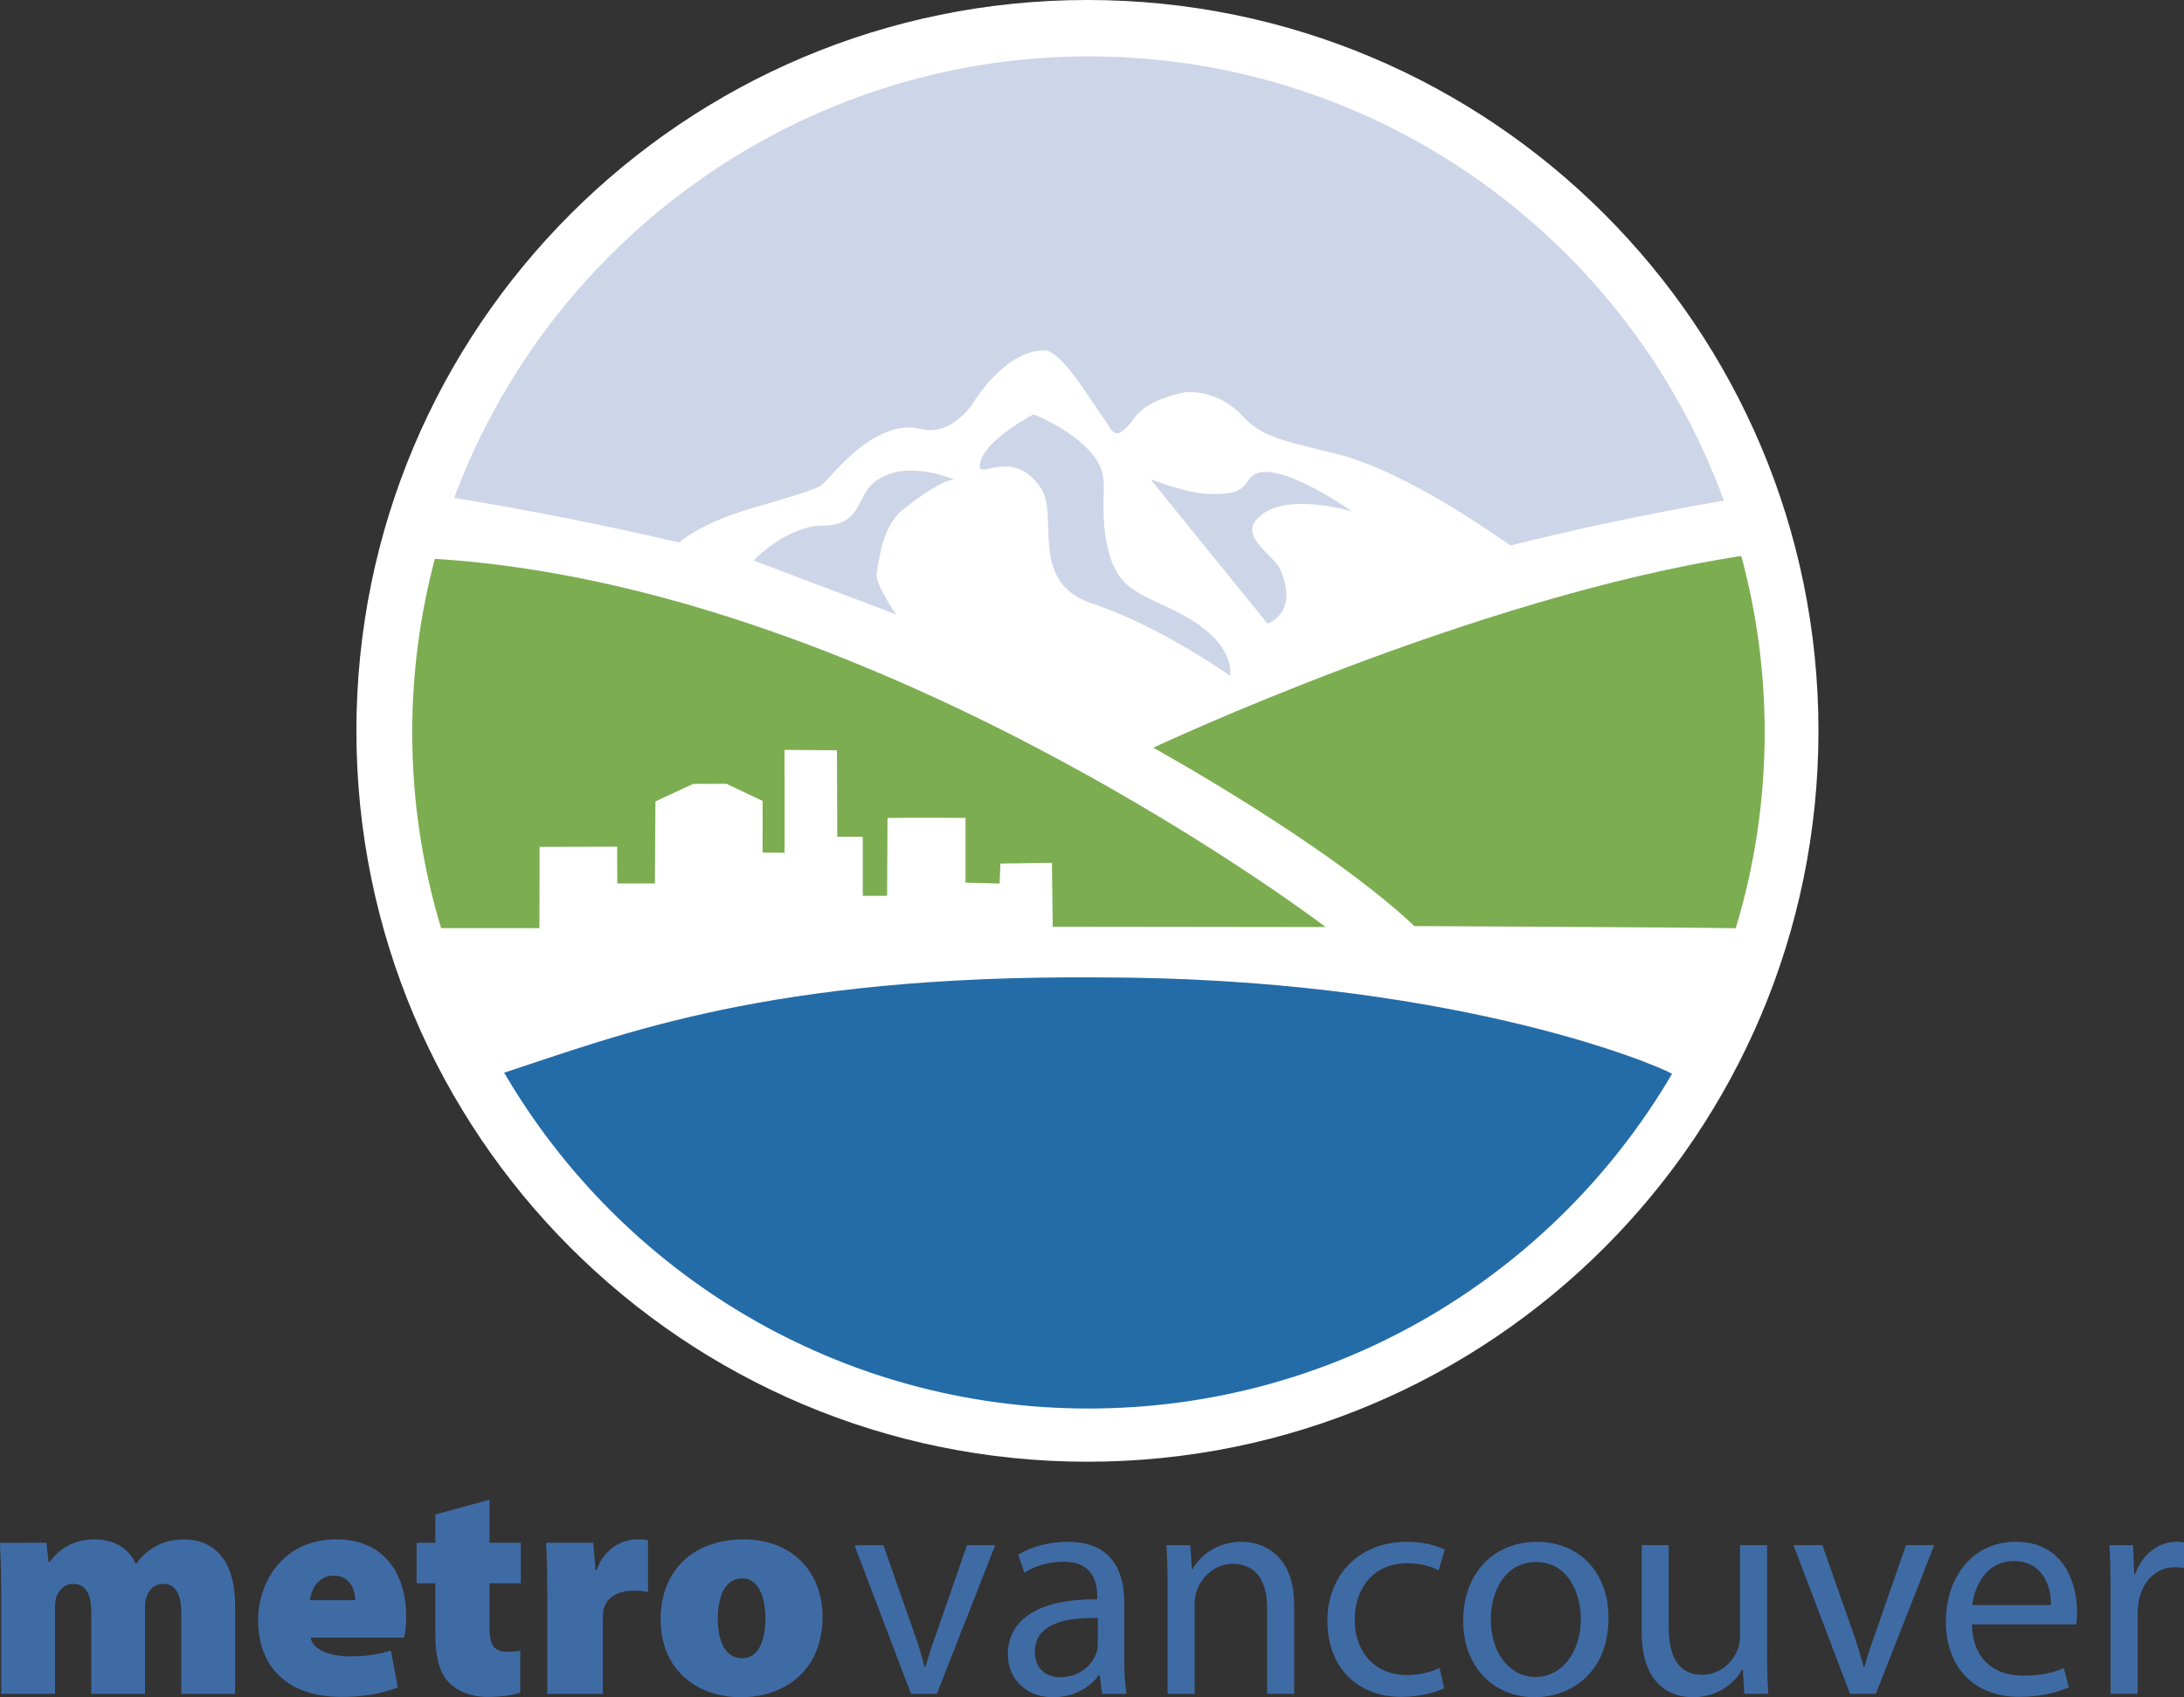
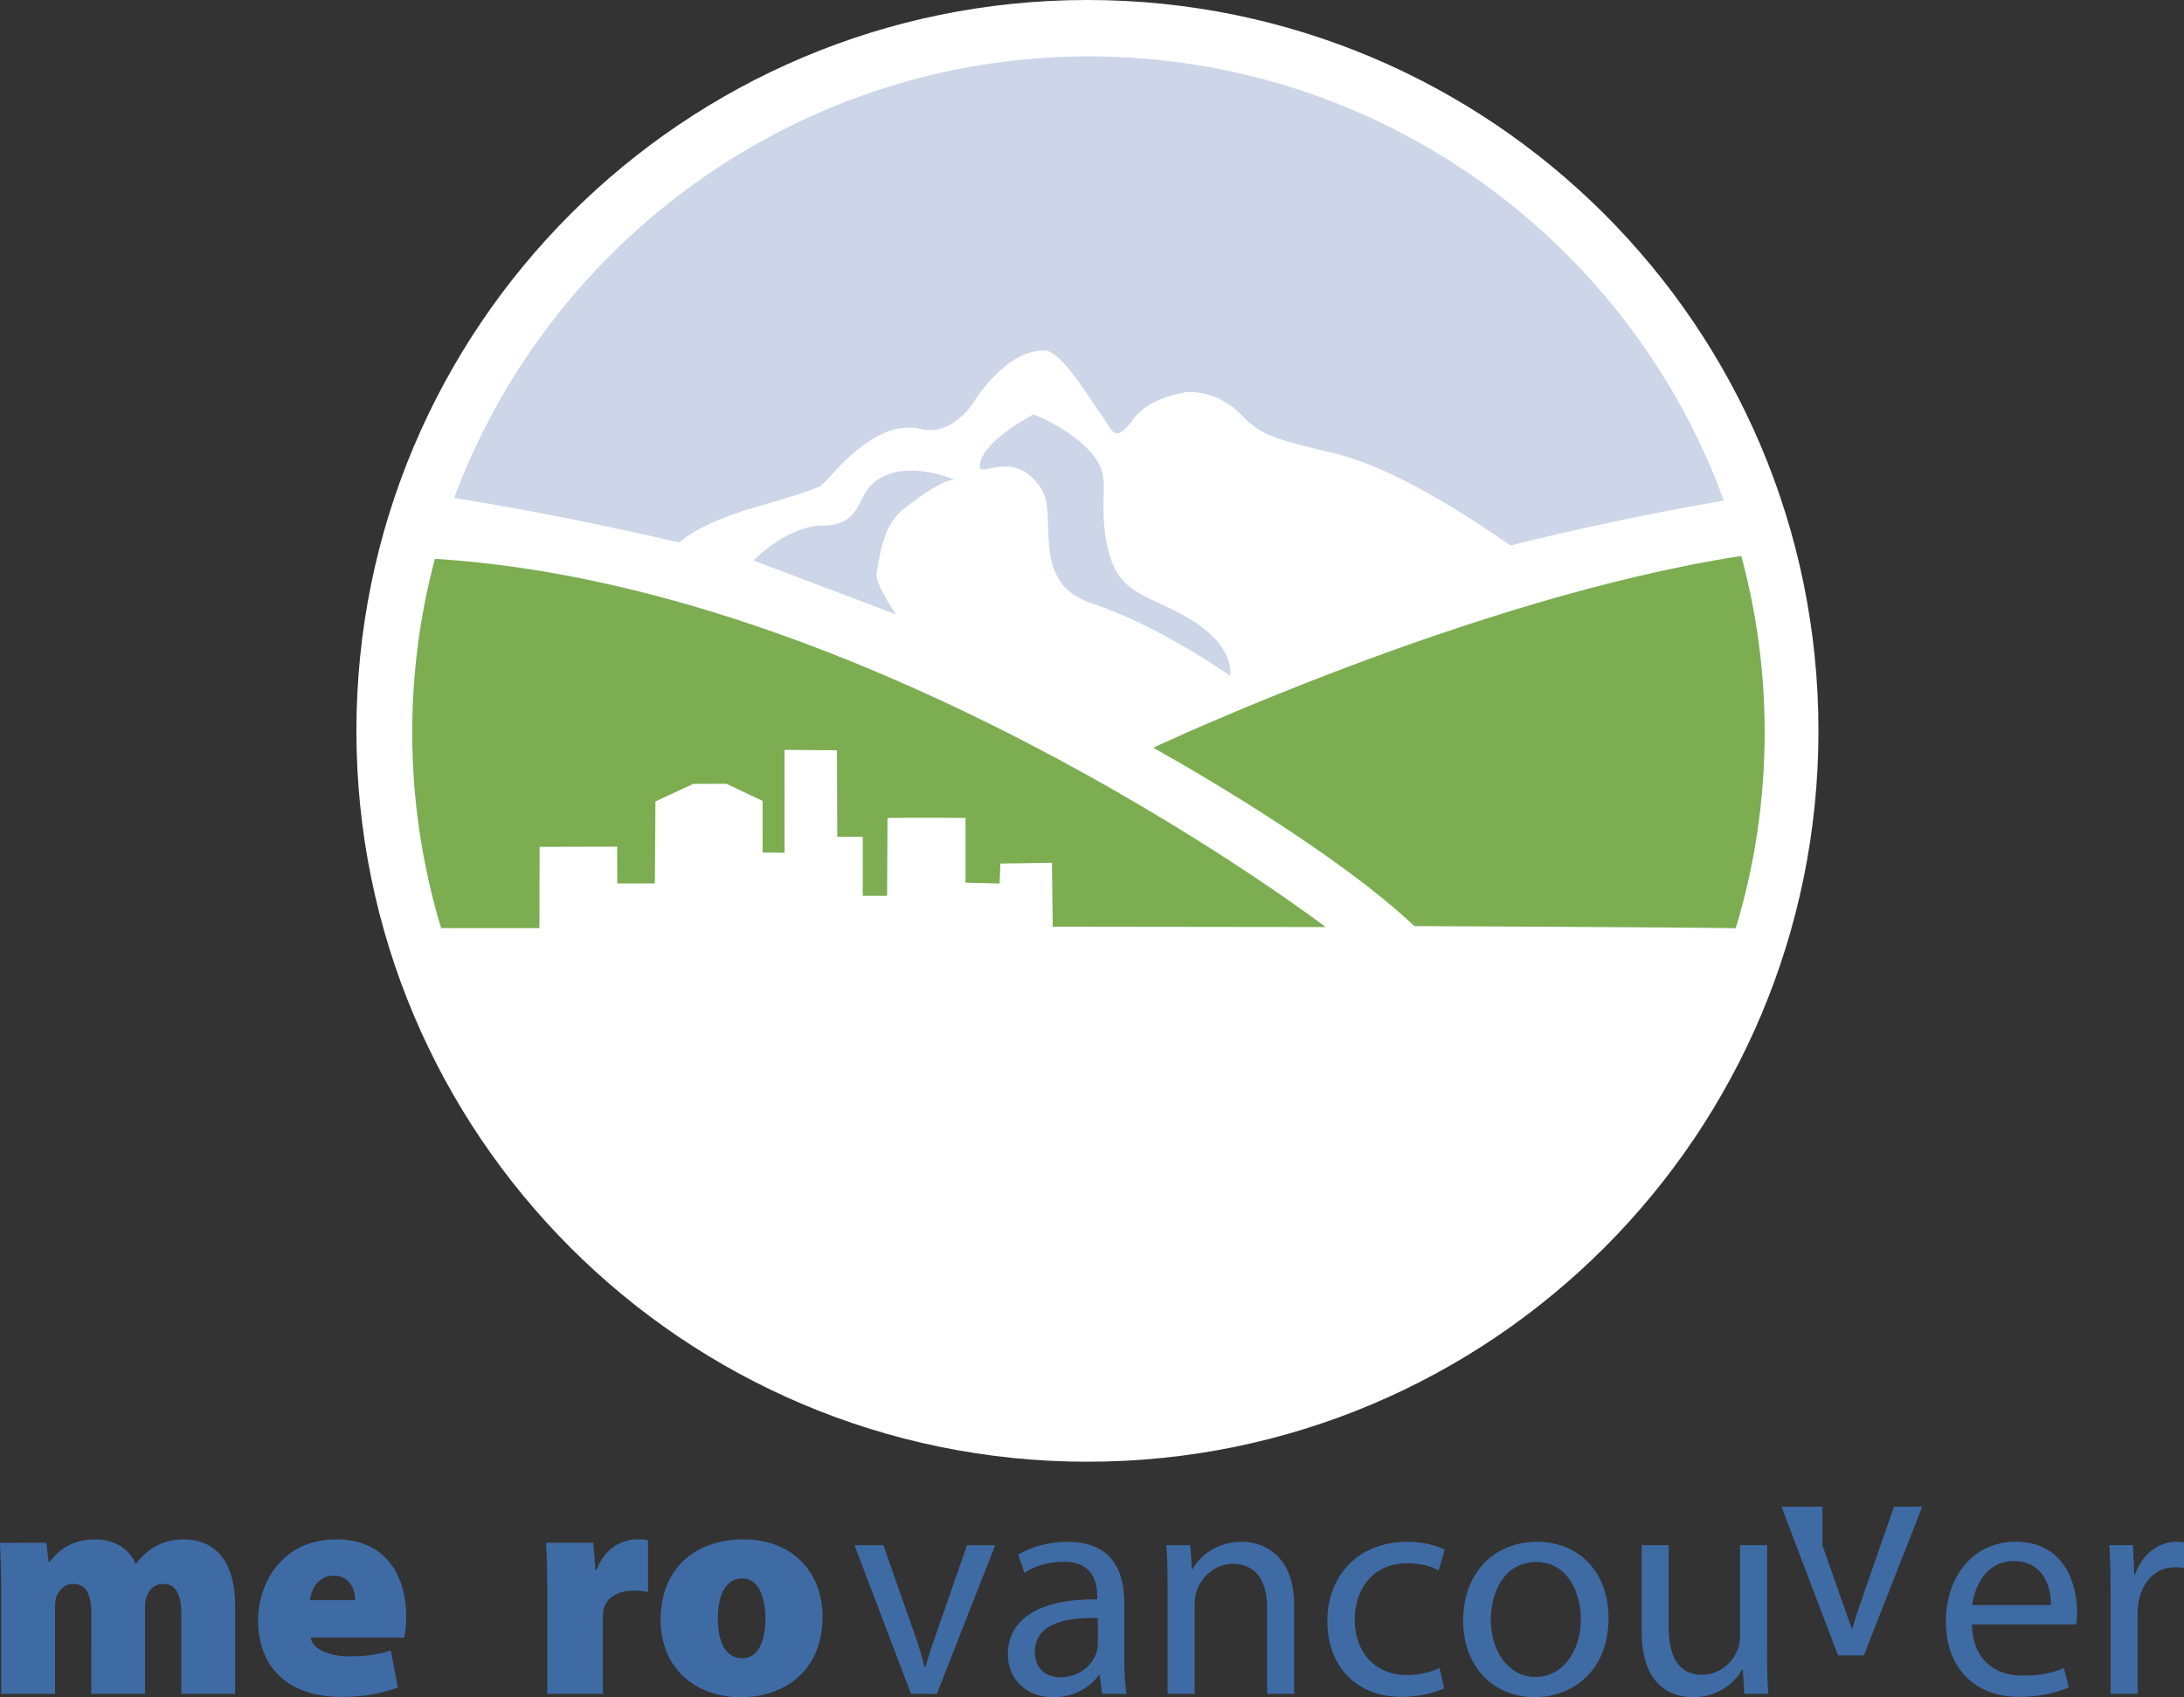
<svg xmlns="http://www.w3.org/2000/svg" version="1.2" baseProfile="tiny" id="Layer_1" x="0px" y="0px" width="246.694px" height="191.755px" viewBox="0 0 246.694 191.755" xml:space="preserve">
  <rect x="0" y="0" width="246.694" height="191.755" fill="#333333" stroke="none" />
  <path fill="#3F6BA5" d="M0.141,180.132c0-2.289-0.069-4.23-0.141-5.824l5.239-0.002l0.247,2.146h0.141  c0.622-0.867,2.113-2.528,5.063-2.528c2.189,0,3.891,1.006,4.617,2.739h0.072c0.657-0.903,1.458-1.563,2.359-2.046  c0.868-0.454,1.872-0.693,3.021-0.693c3.676,0,5.796,2.672,5.796,7.426v10.028H20.48v-9.092c0-2.117-0.626-3.334-2.018-3.334  c-1.004,0-1.627,0.624-1.905,1.458c-0.139,0.347-0.174,0.868-0.174,1.25v9.718h-6.073l-0.002-9.266c0-1.91-0.59-3.16-2.015-3.16  c-1.109,0-1.664,0.834-1.91,1.389c-0.136,0.416-0.167,0.87-0.167,1.286v9.751H0.141V180.132z" />
  <path fill="#3F6BA5" d="M40.122,180.792c0-0.971-0.452-2.777-2.428-2.777c-1.84,0-2.572,1.701-2.675,2.777H40.122z M35.09,185.022  c0.208,1.354,2.187,2.119,4.407,2.119c1.597,0,3.124-0.174,4.651-0.659l0.796,4.163c-2.043,0.801-4.267,1.076-6.384,1.076  c-6.001,0-9.405-3.294-9.405-8.707c0-3.958,2.567-9.092,8.848-9.092c5.521,0,7.88,4.056,7.88,8.74c0,1.011-0.136,1.945-0.241,2.359  H35.09z" />
-   <path fill="#3F6BA5" d="M55.289,169.441l0.002,4.861h3.54v4.579l-3.54,0.003v4.893c0,2.012,0.449,2.844,1.977,2.844  c0.727,0,0.968,0,1.494-0.139v4.751c-0.731,0.287-2.118,0.488-3.717,0.488c-1.838,0-3.365-0.66-4.269-1.559  c-1.04-1.042-1.597-2.713-1.597-5.313v-5.965h-2.118v-4.582h2.118v-3.193L55.289,169.441z" />
  <path fill="#3F6BA5" d="M61.815,180.061c-0.002-2.708-0.035-4.338-0.141-5.758h5.342l0.249,3.083h0.134  c0.903-2.601,3.057-3.465,4.548-3.465c0.555,0,0.801,0,1.25,0.1v5.865c-0.449-0.105-0.939-0.172-1.597-0.172  c-1.836,0-3.085,0.763-3.435,2.153c-0.033,0.275-0.071,0.66-0.071,1.078l0.002,8.432h-6.281V180.061z" />
  <path fill="#3F6BA5" d="M83.852,187.353c1.702,0,2.605-1.773,2.605-4.513c0-2.363-0.765-4.513-2.605-4.513  c-2.079,0-2.774,2.254-2.774,4.513c0,2.567,0.832,4.513,2.741,4.513H83.852z M83.68,191.755c-5.103,0-9.061-3.227-9.061-8.776  c0-5.451,3.575-9.058,9.407-9.058c5.347,0,8.884,3.606,8.884,8.737c0,6.217-4.44,9.097-9.194,9.097H83.68z" />
  <path fill="#3F6BA5" d="M99.781,174.58l3.299,9.402c0.557,1.563,1.009,2.947,1.354,4.338h0.105c0.38-1.391,0.865-2.774,1.42-4.338  l3.265-9.402h3.19l-6.592,16.792h-2.918L96.52,174.58H99.781z" />
  <path fill="#3F6BA5" d="M124.007,182.802c-3.329-0.071-7.112,0.519-7.112,3.783c0,2.013,1.319,2.914,2.844,2.914  c2.221,0,3.645-1.392,4.13-2.811c0.103-0.316,0.139-0.662,0.139-0.971V182.802z M126.992,187.35c0,1.453,0.069,2.876,0.246,4.025  h-2.746l-0.275-2.118h-0.104c-0.903,1.317-2.741,2.498-5.137,2.498c-3.4,0-5.136-2.395-5.136-4.828  c0-4.058,3.608-6.278,10.098-6.242v-0.35c0-1.386-0.38-3.919-3.819-3.886c-1.597,0-3.224,0.449-4.404,1.247l-0.696-2.046  c1.392-0.867,3.435-1.453,5.555-1.453c5.17,0,6.42,3.499,6.42,6.869V187.35z" />
  <path fill="#3F6BA5" d="M131.885,179.121c0-1.771-0.034-3.159-0.139-4.543h2.708l0.174,2.736h0.067  c0.836-1.559,2.779-3.119,5.557-3.119c2.323,0,5.932,1.384,5.932,7.148v10.028h-3.052v-9.684c0-2.706-1.006-5-3.886-5  c-1.979,0-3.54,1.424-4.097,3.131c-0.139,0.377-0.208,0.932-0.208,1.419v10.137h-3.057V179.121z" />
  <path fill="#3F6BA5" d="M163.125,190.746c-0.801,0.383-2.572,0.971-4.826,0.971c-5.069,0-8.362-3.43-8.362-8.571  c0-5.172,3.537-8.953,9.022-8.953c1.805,0,3.398,0.452,4.235,0.901l-0.696,2.325c-0.729-0.382-1.873-0.803-3.539-0.803  c-3.855,0-5.935,2.888-5.935,6.357c0,3.884,2.5,6.281,5.829,6.281c1.735,0,2.88-0.416,3.75-0.798L163.125,190.746z" />
  <path fill="#3F6BA5" d="M173.462,189.465c2.915,0,5.107-2.738,5.104-6.563c0-2.845-1.427-6.42-5.035-6.42  c-3.573,0-5.137,3.334-5.137,6.524c0,3.677,2.087,6.458,5.036,6.458H173.462z M173.328,191.753c-4.516,0-8.055-3.33-8.055-8.641  c0-5.624,3.714-8.917,8.329-8.917c4.823,0,8.088,3.501,8.088,8.602c0,6.248-4.338,8.956-8.329,8.956H173.328z" />
  <path fill="#3F6BA5" d="M199.599,186.755c0,1.769,0.036,3.298,0.139,4.617h-2.708l-0.172-2.743h-0.069  c-0.763,1.353-2.569,3.124-5.552,3.124c-2.641,0-5.798-1.489-5.798-7.359v-9.818h3.052v9.264c0,3.193,1.011,5.378,3.75,5.378  c2.051,0,3.47-1.42,4.027-2.811c0.172-0.416,0.277-0.971,0.277-1.563v-10.268h3.054V186.755z" />
-   <path fill="#3F6BA5" d="M205.847,174.575l3.298,9.402c0.555,1.563,1.004,2.949,1.355,4.341h0.103  c0.38-1.392,0.868-2.777,1.422-4.341l3.265-9.402h3.188l-6.592,16.795h-2.915l-6.387-16.795H205.847z" />
+   <path fill="#3F6BA5" d="M205.847,174.575l3.298,9.402h0.103  c0.38-1.392,0.868-2.777,1.422-4.341l3.265-9.402h3.188l-6.592,16.795h-2.915l-6.387-16.795H205.847z" />
  <path fill="#3F6BA5" d="M231.668,181.342c0.031-1.946-0.798-4.965-4.203-4.965c-3.122,0-4.438,2.845-4.683,4.965H231.668z   M222.746,183.528c0.069,4.097,2.675,5.791,5.731,5.791c2.185,0,3.54-0.378,4.648-0.867l0.558,2.188  c-1.076,0.483-2.952,1.073-5.624,1.073c-5.139,0.003-8.263-3.43-8.263-8.468c0-5.064,3.019-9.054,7.914-9.054  c5.484,0,6.904,4.821,6.904,7.911c0,0.622-0.033,1.076-0.098,1.423L222.746,183.528z" />
  <path fill="#3F6BA5" d="M238.401,179.814c0-1.979-0.036-3.681-0.139-5.239h2.672l0.141,3.289h0.104  c0.762-2.252,2.636-3.672,4.687-3.672c0.309,0,0.555,0.031,0.829,0.065v2.885c-0.311-0.039-0.626-0.072-1.039-0.072  c-2.151,0-3.681,1.635-4.095,3.887c-0.071,0.449-0.104,0.937-0.104,1.424v8.989h-3.055V179.814z" />
  <path fill="#FFFFFF" d="M205.404,82.567c0.003,45.612-36.964,82.579-82.571,82.582c-45.606,0-82.573-36.965-82.575-82.576  c0-45.604,36.964-82.572,82.568-82.573C168.436-0.001,205.402,36.963,205.404,82.567z" />
-   <path fill="#246CA8" d="M122.943,159.138c28.119,0,52.667-15.203,65.927-37.822c-2.515-1.381-25.853-10.889-64.825-10.887  c-37.274-0.27-54.122,6.53-67.098,10.766C70.193,143.883,94.779,159.141,122.943,159.138z" />
  <path fill="#CDD5E8" d="M92.81,54.726c0.289,0.328,5.55-7.666,11.214-6.258c3.466,0.857,5.844-2.862,5.844-2.862  s3.576-6.058,8.103-6.014c1.943,0.021,4.974,5.286,6.704,7.683c0.992,1.341,1.209,3.041,3.463-0.07  c1.656-2.275,5.789-2.895,5.789-2.895s3.613-0.391,6.417,2.691c2.07,2.271,4.429,2.786,10.418,4.226  c6.633,1.596,15.11,7.073,19.84,10.404c7.135-1.782,15.134-3.513,24.118-5.08c-10.69-29.288-38.793-50.183-71.78-50.181  C90.499,6.371,62.172,26.978,51.3,56.258c3.351,0.534,13.296,2.205,25.415,5.031c0.818-0.714,3.167-2.397,8.37-3.915  C89.968,55.968,93.034,54.976,92.81,54.726z" />
  <path fill="#7CAD51" d="M196.705,62.888c-0.015-0.018-0.029-0.054-0.043-0.069c-30.182,4.619-66.396,21.662-66.396,21.662  s19.564,10.771,29.498,20.15c0,0,30.184,0.132,36.297,0.241c2.122-7.003,3.268-14.427,3.268-22.123  C199.329,75.876,198.411,69.223,196.705,62.888z" />
  <path fill="#CDD5E8" d="M116.748,46.813c0,0,5.98,2.332,7.567,6.005c0.791,1.841-0.033,3.828,0.563,7.782  c0.923,6.128,3.636,6.219,8.439,8.725c6.473,3.38,5.626,7.03,5.626,7.03s-7.88-5.625-15.6-8.175  c-7.268-2.408-3.633-9.945-5.808-13.097c-3.164-4.59-7.026-0.792-6.864-2.526C110.936,49.801,116.748,46.813,116.748,46.813z" />
  <path fill="#CDD5E8" d="M85.114,63.324c0,0,3.764-3.943,7.882-3.943c4.113,0,3.855-3.141,5.485-4.652  c3.432-3.183,9.326-0.521,9.326-0.521s-1.276-0.267-5.847,3.401c-2.349,1.881-2.657,5.679-2.933,7.138  c-0.227,1.224,2.199,4.673,2.199,4.673L85.114,63.324z" />
-   <path fill="#CDD5E8" d="M129.943,54.132c0,0,4.305,1.688,6.752,1.688c2.443,0,3.438-0.146,4.407-1.655  c2.032-3.186,11.633,3.627,11.633,3.627s-8.27-2.548-10.978,1.124c-1.389,1.882,2.216,4.003,2.817,5.346  c2.245,5.063-1.41,6.188-1.41,6.188L129.943,54.132z" />
  <path fill="#7CAD51" d="M60.929,104.862l0.022-9.18l8.762-0.025l0.009,4.162l4.25-0.009l0.063-9.268l4.269-1.978l3.757-0.01  l4.082,1.939l-0.005,5.83l2.485,0.021L88.62,84.722l5.918,0.047l0.035,9.764l2.883,0.014l0.002,6.66l2.744,0.007  c0,0,0.038-8.184,0.048-8.802c3.661-0.045,8.813-0.002,8.813-0.002v7.317l3.85,0.093l0.086-2.251l5.82-0.093l0.093,7.225  l30.829,0.038c-3.604-2.713-52.184-38.623-100.62-41.6c-1.659,6.25-2.558,12.822-2.558,19.617c0,7.689,1.15,15.108,3.263,22.106  H60.929z" />
</svg>